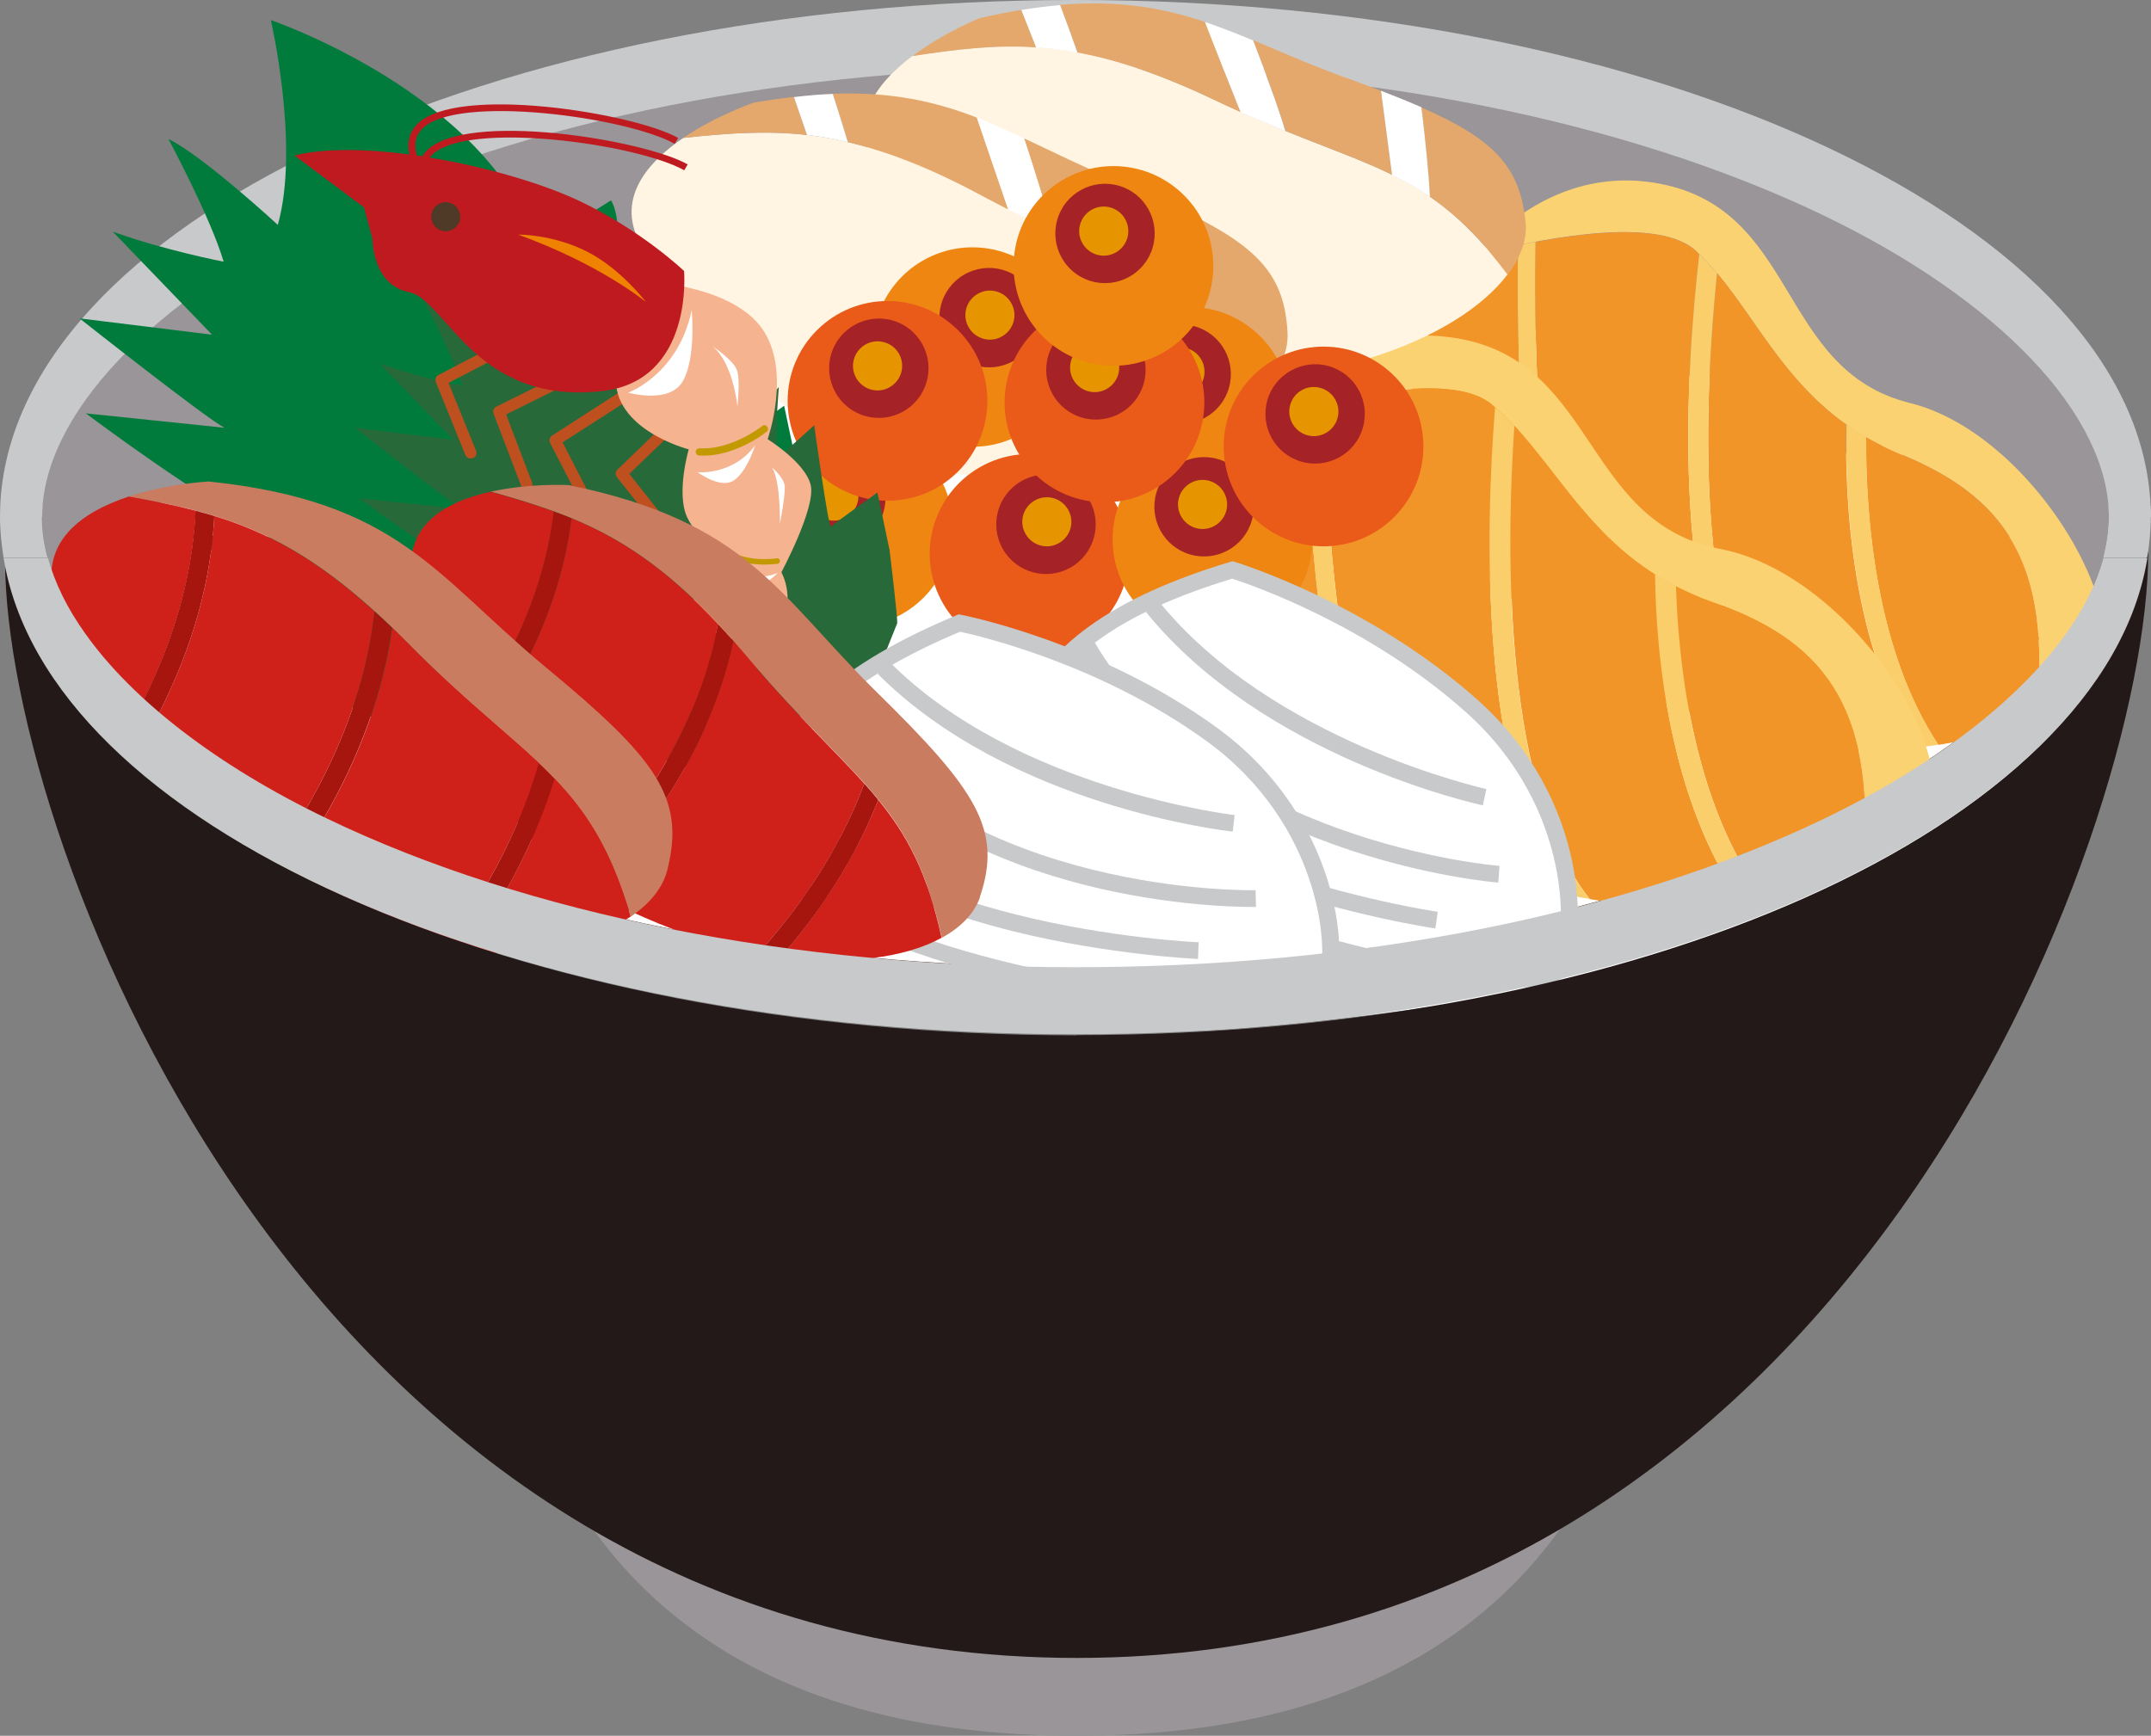
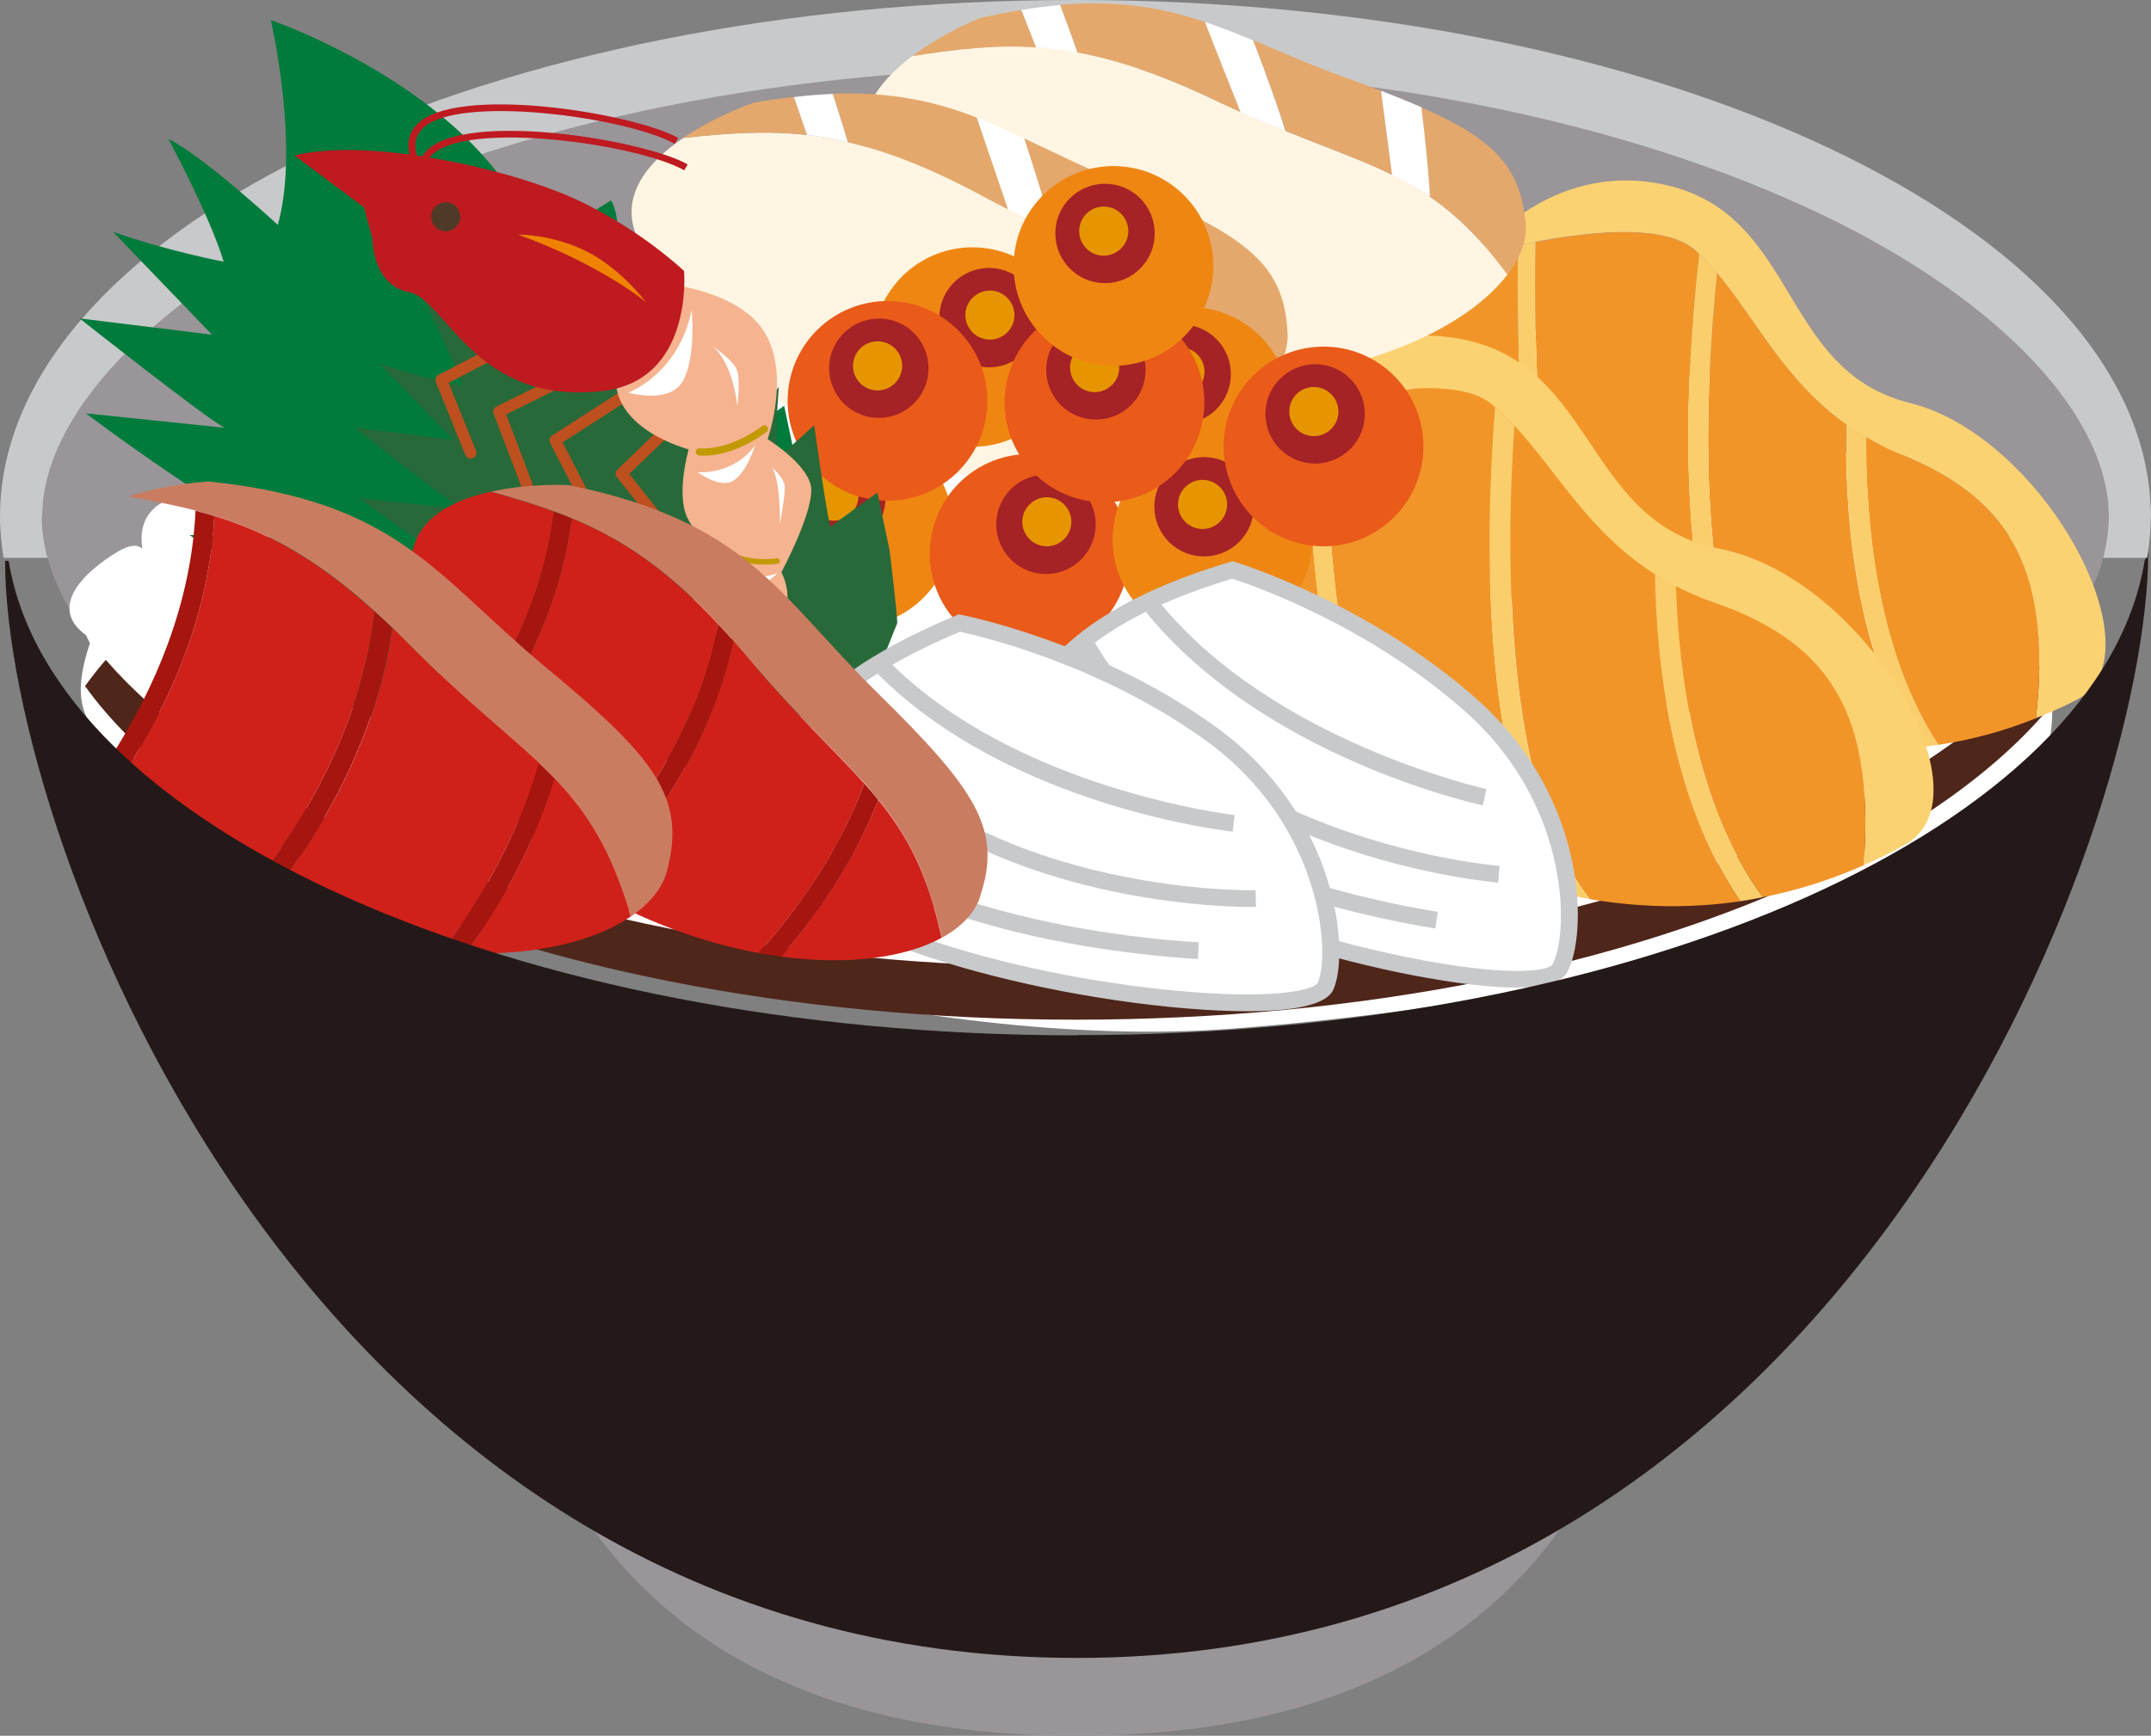
<svg xmlns="http://www.w3.org/2000/svg" id="_レイヤー_2" data-name="レイヤー 2" viewBox="0 0 101.66 82.05">
  <rect x="0" y="0" width="101.66" height="82.05" fill="#808080" stroke="none" />
  <defs>
    <style>
      .cls-1 {
        fill: #fbce6c;
      }

      .cls-2 {
        fill: #286939;
      }

      .cls-3 {
        fill: #a6150e;
      }

      .cls-4 {
        fill: #e4a86c;
      }

      .cls-5 {
        fill: #241919;
      }

      .cls-6 {
        fill: #cf211a;
      }

      .cls-7 {
        fill: #4f3a28;
      }

      .cls-8, .cls-9 {
        fill: #fff;
      }

      .cls-10 {
        fill: #f29529;
      }

      .cls-11 {
        fill: #999598;
      }

      .cls-9 {
        opacity: .66;
      }

      .cls-12 {
        fill: #c39900;
      }

      .cls-13 {
        fill: #fbd272;
      }

      .cls-14 {
        fill: #ef8200;
      }

      .cls-15 {
        fill: #ca7c60;
      }

      .cls-16 {
        fill: #be4f1f;
      }

      .cls-17 {
        fill: #be1a20;
      }

      .cls-18 {
        fill: #4f261a;
      }

      .cls-19 {
        fill: #a52226;
      }

      .cls-20 {
        fill: #f5b38f;
      }

      .cls-21 {
        fill: #fff5e2;
      }

      .cls-22 {
        fill: #ea5a19;
      }

      .cls-23 {
        fill: #017b3c;
      }

      .cls-24 {
        fill: #e69500;
      }

      .cls-25 {
        fill: #c8c9ca;
      }

      .cls-26 {
        fill: #ef8612;
      }
    </style>
  </defs>
  <g id="_レイヤー_1-2" data-name="レイヤー 1">
    <g>
      <path class="cls-25" d="M50.83,0C23.12,0,.59,10.66.01,23.92l1.97.52,39.92-14.53,57.77,16.33,1.97-2.32C101.07,10.66,78.54,0,50.83,0Z" />
      <path class="cls-11" d="M50.83,14.17c13.39,0,25.95,2.49,35.37,7.02,5.23,2.51,9.21,5.61,11.44,8.75,1.32-1.85,2.03-3.72,2.03-5.5,0-4.79-5.16-10.25-13.47-14.25-9.42-4.53-21.98-7.02-35.37-7.02s-25.95,2.49-35.37,7.02C7.15,14.19,1.99,19.65,1.99,24.44c0,1.78.71,3.65,2.03,5.5,2.24-3.14,6.22-6.23,11.44-8.75,9.42-4.53,21.98-7.02,35.37-7.02Z" />
      <path class="cls-8" d="M97.67,28.09c-.67-.61-1.54-.15-1.54-.15,0,0-.05-1.38-.67-2.2-.61-.82-2.2-.41-2.2-.41,0,0,.1-1.02-.82-1.79-.92-.77-2-.41-2-.41,0,0,.2-1.38-.92-1.9-1.13-.51-2.2.36-2.2.36,0,0-.05-.26-.97-1.23-.92-.97-2.61-.82-2.61-.82,0,0-.26-1.54-1.43-1.9-1.18-.36-2.72.2-2.72.2,0,0-.41-.72-1.49-1.02-1.08-.31-2.41.41-2.41.41,0,0,.05-1.33-1.95-1.64-2-.31-2.25,1.08-2.25,1.08,0,0-.1-1.54-1.43-1.79-1.33-.26-2.56.82-2.56.82,0,0,0-1.02-2.05-1.64-2.05-.61-3.54.41-3.54.41,0,0,.05-.97-1.69-.87-1.74.1-2.97.46-2.97.46,0,0,0-1.33-1.64-1.33s-3.13,1.33-3.13,1.33c0,0-.49-2.31-3.41-2.31s-3.92,2.31-3.92,2.31c0,0,.41-.89-1.59-1.35-2-.46-3.74,1.56-3.74,1.56,0,0-.13-1.35-1.82-1.3-1.69.05-2.53,1.87-2.53,1.87,0,0-.26-1.08-1.69-1.08s-2.87,1.43-2.87,1.43c0,0-.36-.61-1.84-.36-1.49.26-1.84,1.84-1.84,1.84,0,0-.26-1.23-1.59-1.23s-3.02,2.25-3.02,2.25c0,0,.46-1.02-1.54-.61-2,.41-2.66,2.51-2.66,2.51,0,0-.72-1.08-2.56-.72-1.84.36-2,2.51-2,2.51,0,0-.72-1.13-2.82-.26-1.24.51-1.25,1.76-1.04,2.69-.04.03-.09.06-.13.08-.36-.42-.97-.71-1.95-.27-1.23.55-1.31,1.58-1.19,2.32-.2-.19-.55-.23-1.17.14-1.54.92-3.34,2.61-1.5,3.94l.19.38c-1.63,4.87,1.39,5.11,8.54,8.49,4.21,1.99,12.55,5.13,21.99,7.34,7.65,1.79,16.02,2.96,23.5,2.39.17-.01.33-.03.5-.04,16.54-1.32,32.75-5.71,35.89-9.06,2.37-2.53,2.97-6.48,1.62-9.46l.72.41s1.33-1.78.66-2.39Z" />
      <path class="cls-25" d="M1.99,24.44c0-.17,0-.35.02-.52H.01c0,.17-.01.35-.01.52,0,.65.07,1.29.17,1.93h2.08c-.18-.65-.27-1.3-.27-1.93Z" />
      <path class="cls-9" d="M89.4,29.98c.23,7.24-5.1,13.94-5.1,13.94,0,0,3.98-1.82,6.41-8.19,2.44-6.36-.75-9.69-.75-9.69l-.56,3.94Z" />
      <path class="cls-18" d="M86.2,38.69c-9.42,4.53-21.98,7.02-35.37,7.02s-25.95-2.49-35.37-7.02c-4.54-2.18-8.13-4.8-10.46-7.5-.36.41-.68.83-.98,1.24,2.24,3.14,6.22,6.23,11.44,8.75,9.42,4.53,21.98,7.02,35.37,7.02s25.95-2.49,35.37-7.02c5.23-2.51,9.21-5.61,11.44-8.75-.3-.42-.62-.83-.98-1.24-2.33,2.71-5.93,5.32-10.46,7.5Z" />
      <g>
        <path class="cls-13" d="M80.15,11.86c2.95,2.69,4.16,7.36,9.63,9.59,4.83,1.97,7.28,5.01,6.44,12.5.64-.26,1.27-.53,1.91-.86,4.06-2.08-1.51-12.47-7.86-14.04-6.36-1.57-5.21-9.35-12.14-10.42-3.36-.52-6.27,1.04-8.33,3.41,3.77-.95,8.63-1.75,10.35-.19Z" />
        <g>
          <path class="cls-10" d="M73.78,30.25c-1.91-5.69-2.12-13.66-2.03-18.65-.67.14-1.32.29-1.95.45-2.19,2.52-3.42,5.95-3.22,8.83.16,2.32,2.91,6.2,7.19,9.37Z" />
          <path class="cls-10" d="M91.6,35.21c1.52-.23,3.07-.63,4.62-1.26.84-7.49-1.61-10.53-6.44-12.5-.58-.24-1.1-.5-1.59-.79-.02,3.83.47,10.1,3.41,14.54Z" />
          <path class="cls-10" d="M83.76,34.91c2.17.49,4.47.67,6.82.43-3.04-4.88-3.4-11.51-3.32-15.27-2.93-2.08-4.27-4.98-6.11-7.16-.61,5.98-1.09,16.83,2.61,22Z" />
          <path class="cls-10" d="M74.93,31.06c2.21,1.47,4.76,2.73,7.53,3.52-3.47-6-2.79-16.97-2.15-22.56-.05-.05-.1-.11-.16-.16-1.32-1.2-4.48-1-7.58-.42-.1,5.26.12,14.04,2.36,19.63Z" />
          <path class="cls-1" d="M90.59,35.34c.34-.03.68-.09,1.02-.14-2.94-4.44-3.43-10.72-3.41-14.54-.33-.19-.64-.39-.93-.59-.08,3.76.28,10.39,3.32,15.27Z" />
          <path class="cls-1" d="M82.46,34.58c.43.12.86.23,1.3.33-3.7-5.17-3.22-16.02-2.61-22-.27-.32-.55-.61-.84-.9-.64,5.59-1.32,16.56,2.15,22.56Z" />
          <path class="cls-1" d="M73.78,30.25c.37.28.76.55,1.15.81-2.23-5.59-2.46-14.37-2.36-19.63-.27.05-.55.11-.82.16-.1,4.99.11,12.96,2.03,18.65Z" />
        </g>
      </g>
      <g>
        <path class="cls-13" d="M70.49,19.11c3.18,2.6,4.61,7.32,10.4,9.33,5.11,1.77,7.78,4.76,7.19,12.46.65-.29,1.31-.61,1.96-.98,4.15-2.33-2.04-12.68-8.73-13.97-6.69-1.29-5.79-9.3-13.05-10.04-3.52-.36-6.49,1.38-8.55,3.9,3.89-1.16,8.93-2.22,10.78-.71Z" />
        <g>
          <path class="cls-10" d="M64.54,38.23c-2.21-5.72-2.73-13.86-2.81-18.97-.69.18-1.37.36-2.01.55-2.18,2.68-3.34,6.25-3.02,9.19.26,2.37,3.27,6.19,7.85,9.22Z" />
          <path class="cls-10" d="M83.31,42.41c1.58-.31,3.17-.8,4.77-1.51.6-7.7-2.08-10.69-7.19-12.46-.61-.21-1.16-.46-1.68-.73.13,3.91.87,10.3,4.1,14.7Z" />
          <path class="cls-10" d="M75.13,42.5c2.29.39,4.68.46,7.13.1-3.36-4.84-3.98-11.6-4.04-15.45-3.13-1.98-4.64-4.88-6.64-7.02-.41,6.14-.5,17.26,3.55,22.36Z" />
          <path class="cls-10" d="M65.77,39c2.36,1.4,5.06,2.55,7.98,3.22-3.84-5.96-3.54-17.22-3.09-22.96-.06-.05-.11-.1-.17-.15-1.42-1.16-4.71-.8-7.92-.06.09,5.38.66,14.35,3.2,19.95Z" />
          <path class="cls-1" d="M82.26,42.6c.35-.05.7-.12,1.05-.19-3.23-4.4-3.98-10.79-4.1-14.7-.35-.18-.68-.36-.99-.56.05,3.85.68,10.61,4.04,15.45Z" />
          <path class="cls-1" d="M73.75,42.22c.45.1.91.2,1.37.27-4.05-5.1-3.96-16.22-3.55-22.36-.29-.31-.59-.6-.91-.87-.46,5.75-.75,17,3.09,22.96Z" />
          <path class="cls-1" d="M64.54,38.23c.4.26.81.52,1.23.78-2.54-5.61-3.11-14.57-3.2-19.95-.28.07-.57.14-.85.21.08,5.11.6,13.25,2.81,18.97Z" />
        </g>
      </g>
      <g>
        <path class="cls-21" d="M47.11,2.21c-.3.01-.6.03-.89.05-1,.08-2.01.22-3.09.38-1.76,1.32-3.25,3.27-1.49,5.53,1.33,1.7,2.91,3.63,4.87,5.33.26.22.52.44.79.65,1.97,1.56,4.32,2.84,7.13,3.42.3.06.6.12.91.17.86.13,1.76.2,2.71.19,2.03-.02,3.93-.29,5.63-.71.36-.09.7-.19,1.04-.29,3.04-.93,5.36-2.4,6.53-3.96-1.88-2.51-3.5-3.74-5.42-4.69-.3-.15-.61-.29-.92-.43-1.98-.86-4.32-1.61-7.55-3.15-.3-.14-.58-.27-.87-.4-.34-.15-.68-.3-1.01-.43-3.37-1.39-5.89-1.76-8.37-1.67Z" />
        <g>
          <path class="cls-4" d="M63.69,3.71c-1.68-.61-3.1-1.24-4.46-1.81.56,1.48,1.23,3.3,1.53,4.29,2,.81,3.6,1.37,5.03,2.07-.17-1.29-.37-2.81-.52-3.97-.5-.19-1.01-.38-1.58-.59Z" />
          <path class="cls-4" d="M50.1.23c.29.76.58,1.56.82,2.25,1.85.34,3.91,1.02,6.44,2.23.44.21.87.41,1.28.59-.6-1.5-1.29-3.25-1.68-4.26C54.96.37,52.88,0,50.1.23Z" />
          <path class="cls-4" d="M46.34.84s-1.7.67-3.21,1.81c2.06-.32,3.88-.54,5.84-.41-.23-.59-.47-1.19-.7-1.77-.61.1-1.25.22-1.93.38Z" />
          <path class="cls-4" d="M67.58,9.3c1.23.84,2.39,1.96,3.68,3.68.62-.83.93-1.69.84-2.5-.27-2.6-1.49-3.9-4.92-5.4.17,1.5.36,3.24.4,4.23Z" />
          <path class="cls-8" d="M48.27.47c.23.57.47,1.18.7,1.77.63.04,1.28.12,1.95.25-.24-.69-.53-1.48-.82-2.25-.58.05-1.19.13-1.83.23Z" />
          <path class="cls-8" d="M56.95,1.04c.39,1.02,1.09,2.77,1.68,4.26.76.34,1.46.63,2.12.9-.29-1-.96-2.82-1.53-4.29-.77-.32-1.52-.62-2.27-.87Z" />
          <path class="cls-8" d="M65.27,4.3c.15,1.16.35,2.68.52,3.97.62.31,1.21.64,1.79,1.03-.04-.98-.22-2.73-.4-4.23-.57-.25-1.21-.51-1.91-.78Z" />
        </g>
      </g>
      <g>
        <path class="cls-21" d="M36.29,6.27c-.3,0-.6,0-.9.01-1,.03-2.02.12-3.1.24-1.82,1.24-3.4,3.12-1.74,5.46,1.24,1.76,2.73,3.76,4.61,5.55.25.23.5.46.76.69,1.9,1.65,4.18,3.03,6.97,3.75.3.08.59.15.9.21.86.17,1.75.28,2.7.32,2.03.07,3.94-.1,5.66-.45.36-.07.71-.15,1.06-.24,3.08-.78,5.46-2.14,6.7-3.65-1.76-2.59-3.32-3.9-5.2-4.94-.29-.16-.59-.32-.9-.47-1.93-.96-4.24-1.81-7.4-3.5-.29-.16-.57-.3-.85-.44-.34-.17-.67-.33-.99-.48-3.31-1.55-5.8-2.04-8.28-2.06Z" />
        <g>
          <path class="cls-4" d="M52.77,8.55c-1.65-.69-3.04-1.39-4.37-2.01.49,1.5,1.08,3.35,1.32,4.36,1.96.9,3.53,1.53,4.93,2.3-.11-1.29-.24-2.82-.33-3.99-.49-.21-.99-.43-1.55-.66Z" />
          <path class="cls-4" d="M39.36,4.44c.25.78.5,1.58.71,2.28,1.84.43,3.86,1.2,6.33,2.53.43.23.85.45,1.25.65-.52-1.52-1.13-3.3-1.48-4.34-1.96-.76-4.03-1.23-6.81-1.13Z" />
          <path class="cls-4" d="M35.58,4.87s-1.73.59-3.29,1.65c2.08-.22,3.9-.36,5.85-.14-.21-.6-.42-1.22-.62-1.8-.62.07-1.25.16-1.94.28Z" />
          <path class="cls-4" d="M56.39,14.32c1.19.9,2.3,2.07,3.5,3.85.66-.8,1.01-1.64.96-2.46-.14-2.61-1.3-3.96-4.66-5.62.1,1.5.21,3.26.2,4.24Z" />
          <path class="cls-8" d="M37.52,4.58c.2.58.41,1.2.62,1.8.63.07,1.27.18,1.93.34-.21-.7-.46-1.51-.71-2.28-.58.02-1.19.07-1.84.15Z" />
          <path class="cls-8" d="M46.17,5.56c.35,1.03.96,2.81,1.48,4.34.74.37,1.43.7,2.07,1-.25-1.01-.83-2.86-1.32-4.36-.75-.35-1.49-.69-2.23-.98Z" />
          <path class="cls-8" d="M54.32,9.21c.09,1.17.22,2.7.33,3.99.61.33,1.18.7,1.74,1.12,0-.98-.1-2.74-.2-4.24-.56-.28-1.18-.56-1.87-.87Z" />
        </g>
      </g>
      <g>
        <g>
          <circle class="cls-26" cx="40.31" cy="24.91" r="4.72" transform="translate(-4.31 40.86) rotate(-51.38)" />
          <path class="cls-19" d="M41.85,23.54c0,1.3-1.05,2.35-2.35,2.35s-2.35-1.05-2.35-2.35,1.05-2.35,2.35-2.35,2.35,1.05,2.35,2.35Z" />
          <path class="cls-24" d="M40.57,23.45c0,.64-.52,1.16-1.16,1.16s-1.16-.52-1.16-1.16.52-1.16,1.16-1.16,1.16.52,1.16,1.16Z" />
        </g>
        <g>
          <path class="cls-22" d="M51.01,30.26c-2.26,1.3-5.14.52-6.44-1.73-1.3-2.26-.52-5.14,1.73-6.44,2.26-1.3,5.14-.52,6.44,1.73,1.3,2.26.52,5.14-1.73,6.44Z" />
          <path class="cls-19" d="M50.61,26.82c-1.13.65-2.56.26-3.21-.86-.65-1.13-.26-2.56.86-3.21,1.13-.65,2.56-.26,3.21.86.65,1.13.26,2.56-.86,3.21Z" />
          <path class="cls-24" d="M50.05,25.67c-.55.32-1.26.13-1.58-.43-.32-.55-.13-1.26.43-1.58.55-.32,1.26-.13,1.58.43.32.55.13,1.26-.43,1.58Z" />
        </g>
        <g>
          <path class="cls-26" d="M48.32,20.49c-2.26,1.3-5.14.52-6.44-1.73-1.3-2.26-.52-5.14,1.73-6.44,2.26-1.3,5.14-.52,6.44,1.73s.52,5.14-1.73,6.44Z" />
          <path class="cls-19" d="M47.92,17.05c-1.13.65-2.56.26-3.21-.86-.65-1.13-.26-2.56.86-3.21,1.13-.65,2.56-.26,3.21.86.65,1.13.26,2.56-.86,3.21Z" />
          <path class="cls-24" d="M47.36,15.9c-.55.32-1.26.13-1.58-.43-.32-.55-.13-1.26.43-1.58.55-.32,1.26-.13,1.58.43.32.55.13,1.26-.43,1.58Z" />
        </g>
        <g>
          <circle class="cls-26" cx="56.22" cy="19.23" r="4.72" transform="translate(3.9 47.39) rotate(-47.17)" />
          <path class="cls-19" d="M58.08,18.34c-.36,1.25-1.67,1.96-2.91,1.6-1.25-.36-1.96-1.67-1.6-2.91.36-1.25,1.67-1.96,2.91-1.6,1.25.36,1.96,1.67,1.6,2.91Z" />
          <path class="cls-24" d="M56.88,17.9c-.18.61-.82.97-1.44.79-.61-.18-.97-.82-.79-1.44.18-.61.82-.97,1.44-.79s.97.82.79,1.44Z" />
        </g>
        <g>
          <circle class="cls-26" cx="57.3" cy="25.5" r="4.72" transform="translate(-1.17 48.18) rotate(-45.19)" />
          <path class="cls-19" d="M59.16,24.61c-.36,1.25-1.67,1.96-2.91,1.6-1.25-.36-1.96-1.67-1.6-2.91.36-1.25,1.67-1.96,2.91-1.6,1.25.36,1.96,1.67,1.6,2.91Z" />
          <path class="cls-24" d="M57.95,24.17c-.18.61-.82.97-1.44.79-.61-.18-.97-.82-.79-1.44.18-.61.82-.97,1.44-.79.61.18.97.82.79,1.44Z" />
        </g>
        <g>
          <circle class="cls-22" cx="52.2" cy="19.02" r="4.72" transform="translate(-.4 36.91) rotate(-38.8)" />
          <path class="cls-19" d="M54.05,18.14c-.36,1.25-1.67,1.96-2.91,1.6-1.25-.36-1.96-1.67-1.6-2.91.36-1.25,1.67-1.96,2.91-1.6,1.25.36,1.96,1.67,1.6,2.91Z" />
          <path class="cls-24" d="M52.85,17.7c-.18.61-.82.97-1.44.79-.61-.18-.97-.82-.79-1.44.18-.61.82-.97,1.44-.79.61.18.97.82.79,1.44Z" />
        </g>
        <g>
          <circle class="cls-22" cx="41.94" cy="18.95" r="4.72" transform="translate(-1.15 35.1) rotate(-44.86)" />
          <path class="cls-19" d="M43.79,18.06c-.36,1.25-1.67,1.96-2.91,1.6-1.25-.36-1.96-1.67-1.6-2.91s1.67-1.96,2.91-1.6c1.25.36,1.96,1.67,1.6,2.91Z" />
          <path class="cls-24" d="M42.59,17.62c-.18.61-.82.97-1.44.79-.61-.18-.97-.82-.79-1.44.18-.61.82-.97,1.44-.79s.97.82.79,1.44Z" />
        </g>
        <g>
          <circle class="cls-26" cx="52.63" cy="12.58" r="4.72" transform="translate(7.83 42.93) rotate(-47.57)" />
          <path class="cls-19" d="M54.48,11.69c-.36,1.25-1.67,1.96-2.91,1.6-1.25-.36-1.96-1.67-1.6-2.91.36-1.25,1.67-1.96,2.91-1.6,1.25.36,1.96,1.67,1.6,2.91Z" />
          <path class="cls-24" d="M53.28,11.25c-.18.61-.82.97-1.44.79-.61-.18-.97-.82-.79-1.44.18-.61.82-.97,1.44-.79.61.18.97.82.79,1.44Z" />
        </g>
        <g>
          <circle class="cls-22" cx="62.55" cy="21.11" r="4.72" transform="translate(4.77 53.03) rotate(-47.57)" />
          <path class="cls-19" d="M64.41,20.22c-.36,1.25-1.67,1.96-2.91,1.6-1.25-.36-1.96-1.67-1.6-2.91s1.67-1.96,2.91-1.6c1.25.36,1.96,1.67,1.6,2.91Z" />
          <path class="cls-24" d="M63.21,19.78c-.18.61-.82.97-1.44.79-.61-.18-.97-.82-.79-1.44s.82-.97,1.44-.79c.61.18.97.82.79,1.44Z" />
        </g>
      </g>
      <path class="cls-23" d="M25.41,11.65C23.02,4.42,12.8.95,12.8.95c0,0,1.38,5.96.33,9.68,0,0-3.54-3.27-5.17-4.06,0,0,1.98,3.68,2.61,5.8,0,0-2.77-.53-5.24-1.42l4.69,4.87-6.26-.77s5.97,4.72,6.85,5.17l-6.55-.68s5.48,4.14,8.95,5.86l-4.05-.11s1.5,1.15,6.7,4.38c0,0-3,.34-4.85-.33,0,0,4.65,3.77,7.25,4.78,2.6,1.01,7.95,3.07,8.33,3.01.37-.07,3.04-.45,4.76-1.12,1.72-.66,4.62-2.18,4.62-2.18,0,0,2.47-6.12,2.54-6.3.06-.18-.48-4.7-.48-4.7l-.77-3.65s-2.82,2.02-2.96,2.17c-.14.15-1.07-6.46-1.07-6.46,0,0-1.69,1.55-2.17,1.91-.48.37-.09-4.35-.09-4.35l-2.02,2.44s.94-4.05.13-5.42l-3.47,2.18Z" />
      <path class="cls-2" d="M32.83,17.7c-1.77-5.37-9.35-7.94-9.35-7.94,0,0,1.02,4.42.24,7.18,0,0-2.62-2.42-3.83-3.01,0,0,1.47,2.73,1.94,4.3,0,0-2.06-.39-3.89-1.05l3.48,3.61-4.64-.57s4.42,3.5,5.08,3.84l-4.86-.5s4.06,3.07,6.64,4.35l-3.01-.08s1.11.85,4.97,3.25c0,0-2.22.25-3.6-.25,0,0,3.45,2.8,5.38,3.54,1.93.75,5.9,2.28,6.18,2.23s2.25-.34,3.53-.83c1.28-.49,3.43-1.62,3.43-1.62,0,0,1.83-4.54,1.88-4.68s-.36-3.48-.36-3.48l-.57-2.71s-2.09,1.5-2.2,1.61c-.11.11-.79-4.79-.79-4.79,0,0-1.25,1.15-1.61,1.42s-.06-3.23-.06-3.23l-1.49,1.81s.7-3,.09-4.02l-2.57,1.62Z" />
      <g>
        <g>
          <path class="cls-8" d="M58.25,26.94c-6.29,1.89-8.79,4.42-9.71,6.9-.92,2.49-1.53,4.15,5.63,7.73,7.16,3.58,18.66,5.76,19.55,4.2.89-1.56.99-7.8-4.15-12.4-5.15-4.6-11.32-6.44-11.32-6.44Z" />
          <path class="cls-25" d="M71.63,46.68c-1.69,0-3.88-.38-5.42-.69-4.36-.9-8.93-2.42-12.22-4.06-7.13-3.57-6.88-5.36-5.82-8.22,1.16-3.14,4.42-5.48,9.97-7.15l.11-.03.11.03c.06.02,6.31,1.92,11.47,6.52,5.32,4.75,5.18,11.23,4.23,12.89-.3.52-1.24.71-2.43.71ZM58.25,27.35c-5.22,1.58-8.28,3.75-9.34,6.63-.88,2.38-1.41,3.81,5.43,7.24,3.23,1.62,7.73,3.11,12.03,4,4.88,1,6.82.68,7,.37.75-1.32.96-7.41-4.07-11.91-4.65-4.16-10.21-6.05-11.05-6.32Z" />
        </g>
        <path class="cls-25" d="M67.85,43.89s-4.13-.6-8.52-2.19c-5.96-2.15-9.6-4.98-10.84-8.43l.74-.27c2.76,7.72,18.56,10.08,18.72,10.1l-.11.78Z" />
        <path class="cls-25" d="M70.81,41.72c-.14-.01-14.04-1.13-19.8-11.03l.68-.4c5.55,9.54,19.04,10.63,19.18,10.64l-.06.79Z" />
        <path class="cls-25" d="M70.09,38.07c-.42-.09-10.38-2.3-15.93-9.14l.61-.5c5.37,6.63,15.38,8.84,15.48,8.87l-.17.77Z" />
      </g>
      <g>
        <g>
          <path class="cls-8" d="M45.34,29.45c-6.06,2.52-8.29,5.29-8.95,7.86-.66,2.57-1.1,4.28,6.39,7.11,7.49,2.83,19.15,3.82,19.88,2.18s.19-7.86-5.4-11.91c-5.59-4.05-11.91-5.25-11.91-5.25Z" />
          <path class="cls-25" d="M58.96,47.8c-1.3,0-2.67-.1-3.74-.21-4.43-.45-9.13-1.49-12.58-2.79-7.45-2.82-7.39-4.63-6.63-7.58.83-3.25,3.84-5.91,9.18-8.13l.11-.05.12.02c.06.01,6.48,1.26,12.07,5.32,5.77,4.18,6.3,10.64,5.53,12.39-.35.8-2.13,1.03-4.06,1.03ZM45.38,29.86c-5.03,2.11-7.85,4.58-8.61,7.55-.63,2.46-1.01,3.94,6.14,6.65,3.38,1.28,8.01,2.31,12.37,2.74,4.95.5,6.86-.02,7-.35.61-1.39.2-7.47-5.27-11.43-5.04-3.65-10.77-4.97-11.64-5.16Z" />
        </g>
        <path class="cls-25" d="M56.62,45.33s-4.17-.18-8.7-1.3c-6.14-1.53-10.06-3.97-11.64-7.28l.71-.34c3.54,7.39,19.5,8.13,19.66,8.13l-.03.79Z" />
        <path class="cls-25" d="M59.14,42.87c-1.79,0-14.33-.32-20.61-8.95l.64-.47c6.5,8.92,20.03,8.63,20.17,8.63l.02.79s-.08,0-.21,0Z" />
        <path class="cls-25" d="M58.26,39.31c-.43-.05-10.56-1.22-16.78-7.46l.56-.56c6.02,6.04,16.21,7.22,16.31,7.24l-.09.79Z" />
      </g>
      <g>
        <g>
          <path class="cls-16" d="M22.36,21.64s-.02,0-.02.01c-.14.06-.3-.01-.35-.15l-1.39-3.44c-.05-.13,0-.28.13-.34l5.11-2.66c.13-.07.3-.02.37.12.07.13.02.3-.12.37l-4.89,2.55,1.3,3.21c.05.13,0,.28-.13.34Z" />
          <path class="cls-16" d="M24.96,23.19c-.13.03-.26-.04-.31-.17l-1.32-3.46c-.05-.13,0-.28.13-.34l5.16-2.56c.13-.07.3-.01.36.12.07.13.01.3-.12.36l-4.94,2.45,1.23,3.23c.05.14-.02.3-.16.35-.01,0-.03,0-.04.01Z" />
          <path class="cls-16" d="M28.05,24.36c-.13.06-.28,0-.35-.12l-1.7-3.3c-.06-.12-.02-.28.09-.35l4.84-3.12c.13-.08.29-.04.38.08.08.13.04.29-.08.38l-4.64,2.98,1.58,3.08c.07.13.02.3-.12.37,0,0-.01,0-.02,0Z" />
          <path class="cls-16" d="M31.8,25.53c-.11.06-.26.04-.34-.07l-2.3-2.9c-.09-.11-.08-.27.02-.36l4.15-4c.11-.1.28-.1.38,0,.1.11.1.28,0,.38l-3.97,3.82,2.15,2.71c.09.12.07.29-.04.38-.01,0-.03.02-.04.03Z" />
        </g>
        <path class="cls-16" d="M33.97,28.5c-4.87,2.16-4.69,4.33-4.69,4.33l2.43.74.47-1.18.72,1.83,2,.3s.94-2.57.92-3.8c-.01-1.23-1.86-2.21-1.86-2.21Z" />
        <path class="cls-20" d="M29.11,17.77c-.16,2.55,3.44,3.47,3.44,3.47,0,0-.6,2.06-.08,3.2s1.84,1.76,1.84,1.76c0,0-1.29,1.17-1.59,2.35-.3,1.18,3.01,2.51,4,1.2.99-1.31.21-2.7.21-2.7,0,0,1.62-3.03,1.39-4.1s-2.04-2.19-2.04-2.19c0,0,1.14-3.21-.25-5.21-1.4-2-5.13-2.2-5.13-2.2l-1.79,4.42Z" />
        <path class="cls-8" d="M29.6,17.85c-.1.03-.21,0-.26-.1-.06-.1-.02-.24.08-.3,1.47-.84,2.03-3.21,2.03-3.23.03-.12.14-.19.26-.16.12.03.19.14.16.26-.02.11-.6,2.59-2.24,3.52-.01,0-.02.01-.03.02Z" />
        <path class="cls-12" d="M34.63,21.28c-.48.17-1.02.29-1.59.25-.09,0-.16-.09-.16-.18,0-.09.09-.16.18-.16,1.52.09,2.95-1.04,2.96-1.05.07-.06.18-.05.24.03.06.07.05.18-.03.24-.04.03-.69.55-1.6.87Z" />
        <path class="cls-12" d="M36.77,26.65s-.02,0-.02,0c-.06,0-1.48.23-2.54-.46-.06-.04-.08-.12-.04-.18.04-.06.12-.08.18-.04.97.64,2.35.43,2.36.42.07-.01.14.04.15.11.01.06-.03.12-.08.14Z" />
        <path class="cls-8" d="M33.68,16.37c.99.82,1.17,2.84,1.17,2.84,0,0,.15-1.23-.02-1.71s-1.15-1.13-1.15-1.13Z" />
        <path class="cls-8" d="M36.5,22.12c.4.66.36,2.65.36,2.65,0,0,.26-1.37.23-1.78s-.59-.88-.59-.88Z" />
        <path class="cls-8" d="M36.38,27.64c0,.72-.92,1.77-.92,1.77,0,0,.74-.43.86-.81.13-.38.06-.97.06-.97Z" />
        <path class="cls-8" d="M32.69,14.65c-.62,3.05-3,3.91-3,3.91,0,0,1.95.56,2.58-.54.64-1.11.42-3.37.42-3.37Z" />
        <path class="cls-8" d="M35.69,21.05c-1.06,1.44-2.72,1.27-2.72,1.27,0,0,1.08.81,1.71.39.64-.42,1.01-1.67,1.01-1.67Z" />
        <path class="cls-8" d="M36.76,27.08c-1.33.56-2.61-.4-2.61-.4,0,0,.59,1.14,1.24,1.15.65,0,1.37-.75,1.37-.75Z" />
        <path class="cls-17" d="M28.43,18.49c4.37-.47,3.9-5.68,3.9-5.68,0,0-2.02-1.94-5.03-3.35-3.28-1.53-9.95-2.97-13.38-2.11l3.28,2.45.4,1.47s-.02,2.2,1.73,2.54c1.75.34,3.08,5.33,9.09,4.68Z" />
        <path class="cls-7" d="M21.71,10.02c.13.36-.06.75-.42.87-.36.13-.75-.06-.87-.42-.13-.36.06-.75.42-.87.36-.13.75.06.87.42Z" />
        <path class="cls-17" d="M31.89,6.8c-2.21-1.25-10.31-2.38-11.94-.71-.46.47-.42,1.15.1,2.03l-.28.17c-.61-1.02-.63-1.83-.05-2.42,1.84-1.89,10.26-.52,12.33.65l-.16.28Z" />
        <path class="cls-17" d="M32.34,8.05c-2.21-1.25-10.31-2.38-11.94-.71-.46.47-.42,1.15.1,2.03l-.28.17c-.61-1.02-.63-1.83-.05-2.42,1.85-1.89,10.26-.52,12.33.65l-.16.28Z" />
        <path class="cls-14" d="M24.49,11.09c3.92,1.42,6.04,3.19,6.04,3.19,0,0-1.2-1.6-2.83-2.41-1.64-.81-3.2-.78-3.2-.78Z" />
      </g>
      <g>
        <path class="cls-15" d="M46.31,42.4c1.08-3.18-.16-5.05-4.84-9.65-4.68-4.59-6.06-8.07-14.59-9.82,0,0-1.83-.1-3.67.31,4.44,1.25,7.6,2.44,12.09,7.79,5.03,6.01,7.79,6.78,9.21,13.3.91-.5,1.54-1.15,1.81-1.93Z" />
        <g>
          <path class="cls-6" d="M40.85,37.04c-1.44-1.61-3.26-3.26-5.56-6.01-.21-.25-.42-.49-.62-.72-1.15,5.34-4.45,9.49-6.63,11.75.73.48,1.52.92,2.39,1.3,1.86.82,3.69,1.37,5.42,1.69,1.67-1.84,3.73-4.6,5-8.01Z" />
          <path class="cls-6" d="M33.93,29.5c-2.49-2.67-4.62-4.05-6.92-5-.56,4.51-2.73,8.28-4.8,10.95,1.15,2.24,2.75,4.37,5.07,6.08,2.2-2.25,5.63-6.52,6.65-12.03Z" />
          <path class="cls-6" d="M23.21,23.24c-2.15.47-4.32,1.63-3.65,4.42.5,2.1,1.14,4.51,2.21,6.87,1.94-2.59,3.91-6.14,4.41-10.35-.94-.34-1.92-.64-2.97-.93Z" />
          <path class="cls-6" d="M44.5,44.33c-.66-3.06-1.63-4.85-2.99-6.52-1.22,3.08-3.03,5.6-4.59,7.41,3.15.42,5.87.05,7.58-.89Z" />
          <path class="cls-3" d="M27.01,24.5c-.28-.11-.55-.22-.84-.32-.5,4.21-2.47,7.77-4.41,10.35.14.31.29.62.45.92,2.07-2.67,4.24-6.44,4.8-10.95Z" />
          <path class="cls-3" d="M34.67,30.31c-.25-.28-.49-.55-.74-.81-1.02,5.51-4.45,9.78-6.65,12.03.25.18.49.36.76.53,2.19-2.26,5.48-6.4,6.63-11.75Z" />
          <path class="cls-3" d="M41.51,37.81c-.21-.26-.43-.52-.66-.77-1.28,3.42-3.34,6.17-5,8.01.36.07.72.12,1.07.17,1.57-1.8,3.38-4.33,4.59-7.41Z" />
        </g>
      </g>
      <g>
        <path class="cls-15" d="M31.54,41.12c.87-3.44-.55-5.28-5.77-9.6-5.21-4.32-6.92-7.82-15.9-8.76,0,0-1.9.09-3.79.71,4.71.84,8.08,1.75,13.15,6.89,5.68,5.77,8.61,6.29,10.58,12.97.91-.62,1.52-1.37,1.73-2.21Z" />
        <g>
          <path class="cls-6" d="M25.47,36.07c-1.62-1.53-3.64-3.07-6.23-5.71-.24-.24-.47-.47-.7-.69-.79,5.72-3.89,10.41-5.99,13.01.8.42,1.65.8,2.58,1.11,2,.67,3.94,1.05,5.76,1.2,1.59-2.11,3.52-5.21,4.58-8.92Z" />
          <path class="cls-6" d="M17.7,28.9c-2.79-2.53-5.11-3.76-7.57-4.51-.24,4.79-2.2,8.97-4.15,11.98,1.36,2.23,3.19,4.29,5.73,5.84,2.11-2.59,5.35-7.43,5.99-13.31Z" />
-           <path class="cls-6" d="M6.09,23.47c-2.19.72-4.36,2.16-3.45,5.01.68,2.14,1.53,4.61,2.82,6.97,1.82-2.91,3.59-6.85,3.79-11.31-1-.26-2.04-.47-3.16-.67Z" />
          <path class="cls-6" d="M29.81,43.33c-.92-3.14-2.06-4.92-3.6-6.52-1.03,3.35-2.72,6.19-4.21,8.25,3.31.11,6.1-.57,7.8-1.73Z" />
          <path class="cls-3" d="M10.13,24.39c-.29-.09-.59-.17-.89-.25-.2,4.47-1.97,8.4-3.79,11.31.17.31.35.62.53.92,1.95-3.01,3.91-7.19,4.15-11.98Z" />
          <path class="cls-3" d="M18.53,29.67c-.28-.27-.56-.53-.83-.77-.64,5.88-3.88,10.72-5.99,13.31.27.16.54.33.83.48,2.1-2.6,5.2-7.29,5.99-13.01Z" />
          <path class="cls-3" d="M26.21,36.82c-.24-.25-.49-.5-.75-.74-1.06,3.72-2.99,6.82-4.58,8.92.38.03.75.05,1.12.06,1.49-2.05,3.18-4.89,4.21-8.25Z" />
        </g>
      </g>
      <path class="cls-11" d="M50.88,53.39h-27.98c0,7.31,1.19,28.66,27.98,28.66s27.98-21.35,27.98-28.66h-27.98Z" />
      <path class="cls-5" d="M50.88,48.94C24.26,48.94,2.45,39.06.41,26.51h-.17c0,13.23,14.37,51.86,50.65,51.86s50.64-39.06,50.64-52.29l-.17.42c-2.04,12.55-23.85,22.43-50.47,22.43Z" />
-       <path class="cls-25" d="M50.83,48.89c26.72,0,48.61-9.92,50.66-22.51h-2.08c-.32,1.18-.91,2.38-1.76,3.57-2.24,3.14-6.22,6.23-11.44,8.75-9.42,4.53-21.98,7.02-35.37,7.02s-25.95-2.49-35.37-7.02c-5.23-2.51-9.21-5.61-11.44-8.75-.85-1.19-1.44-2.39-1.76-3.57H.17c2.05,12.6,23.94,22.51,50.66,22.51Z" />
      <path class="cls-25" d="M101.66,24.44c0-.17,0-.35-.01-.52h-2c.01.17.02.35.02.52,0,.63-.09,1.28-.27,1.93h2.08c.1-.64.17-1.28.17-1.93Z" />
    </g>
  </g>
</svg>